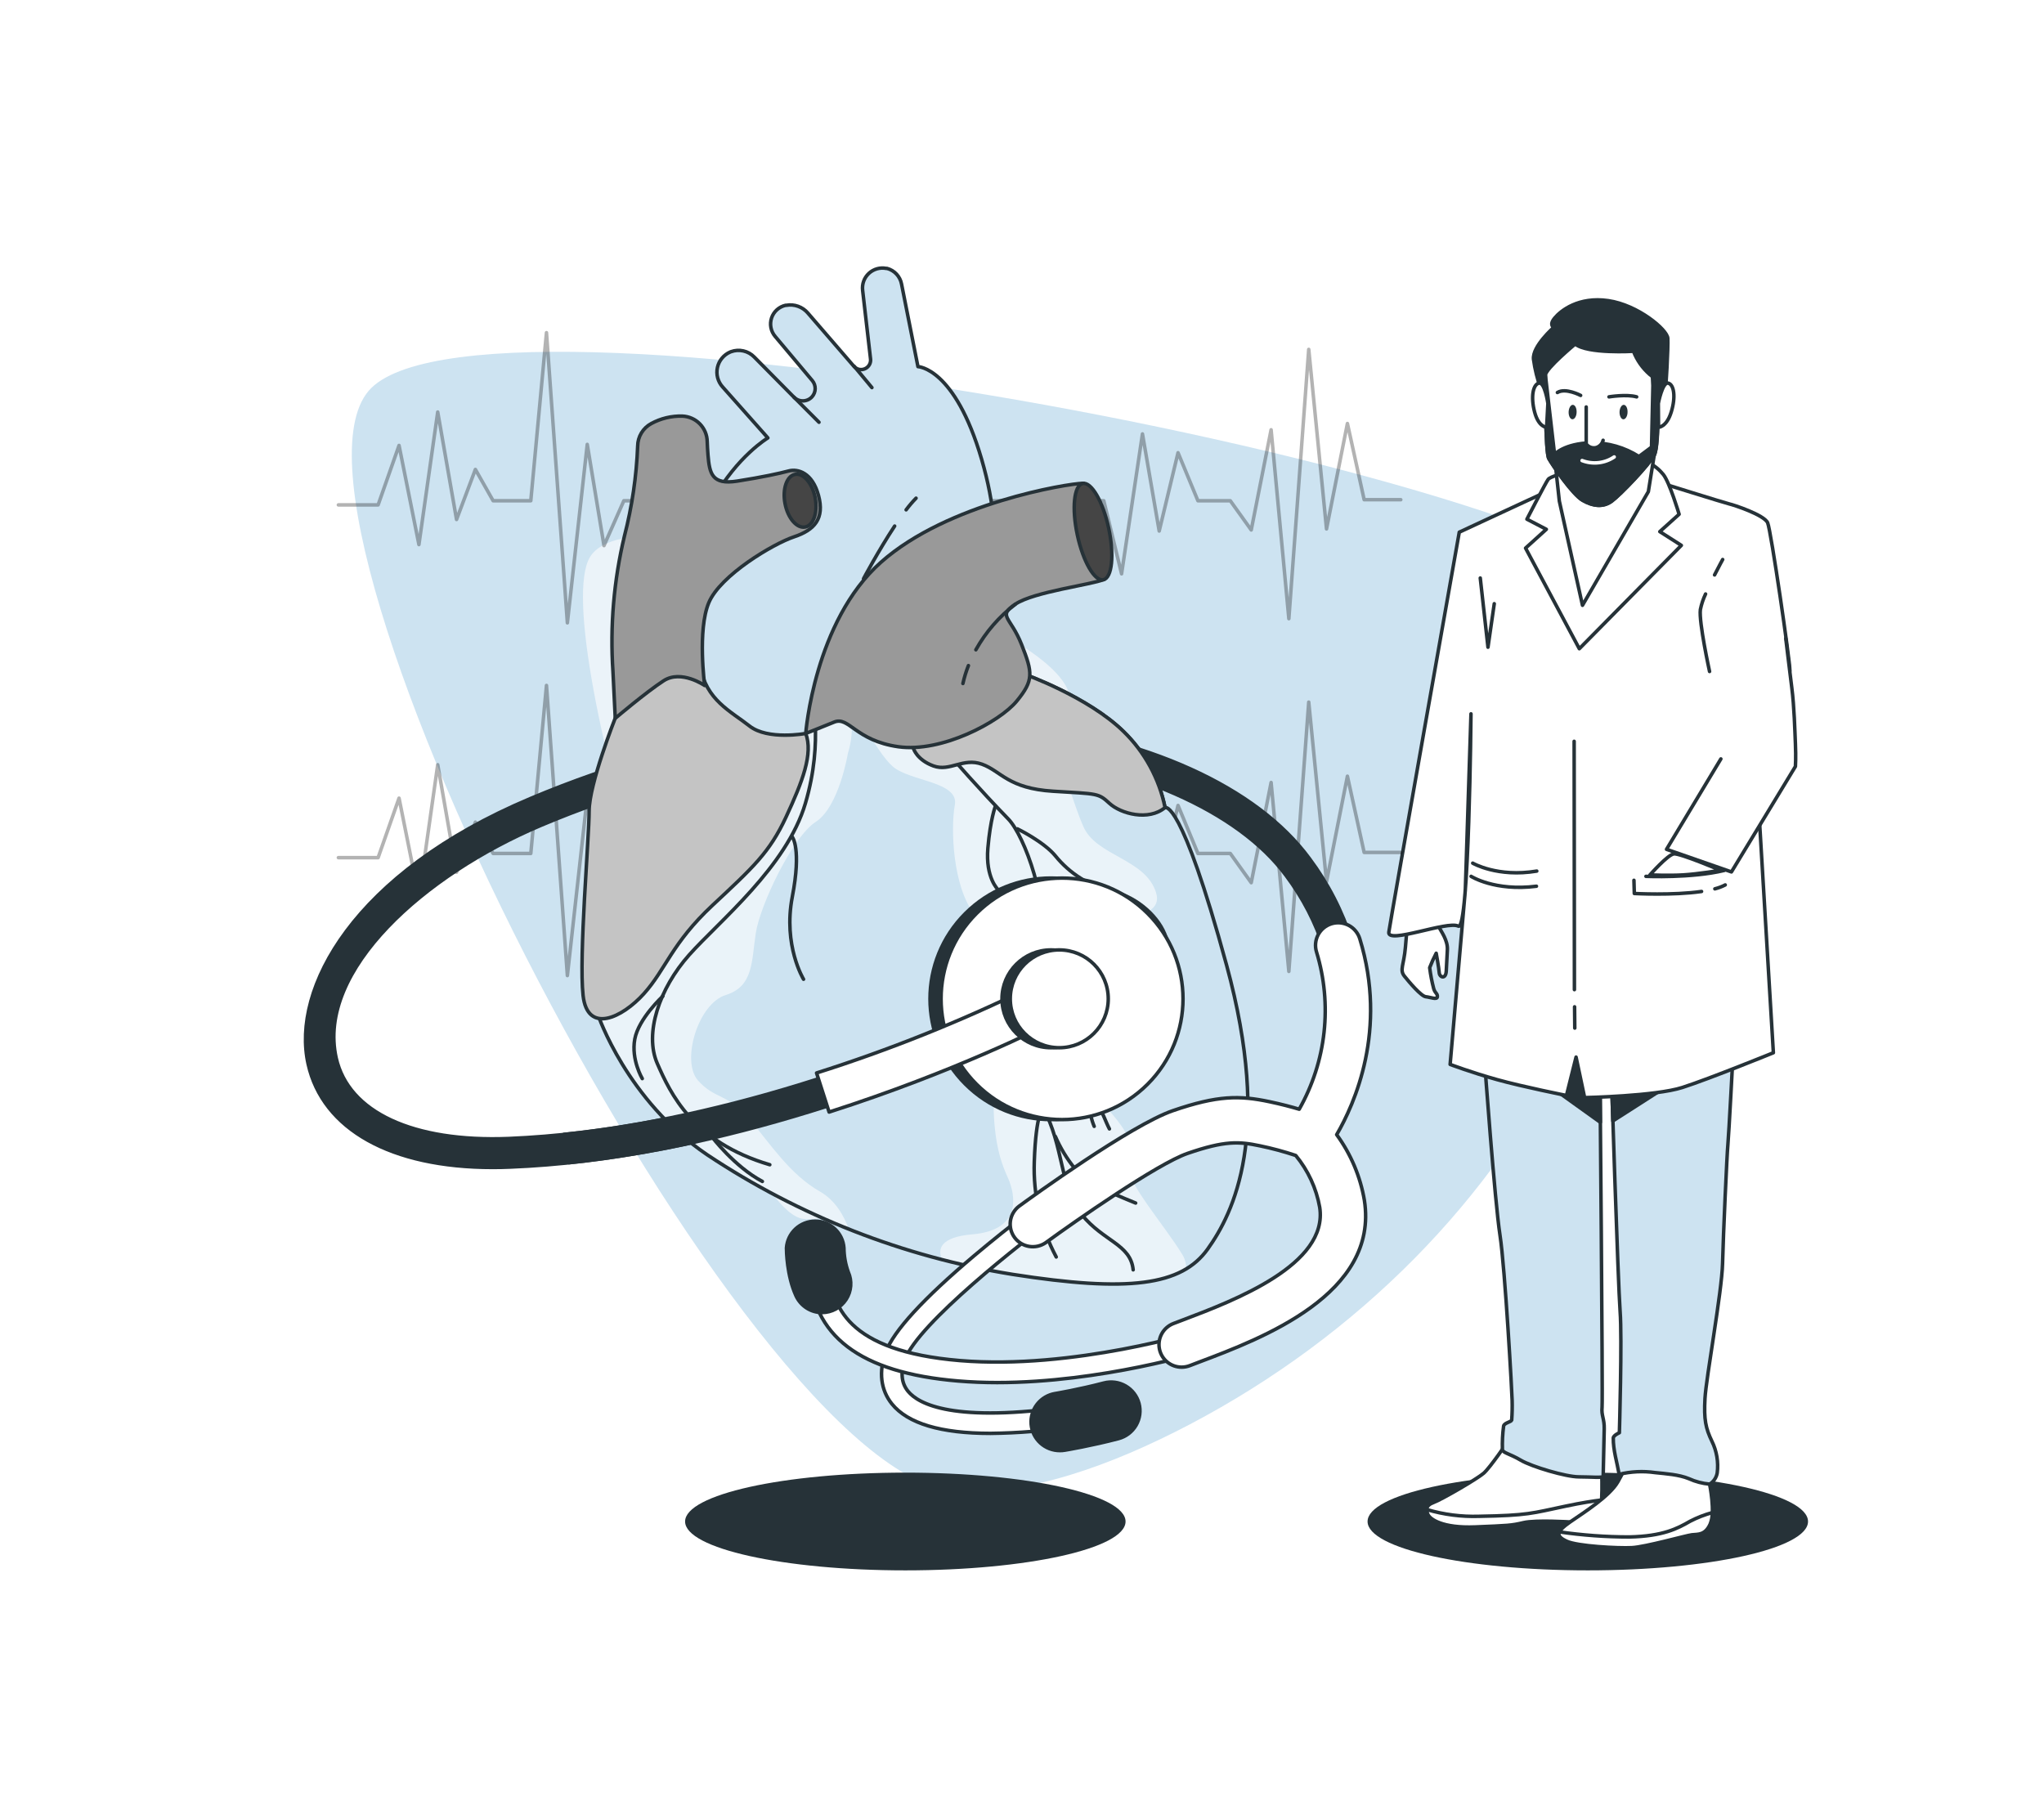
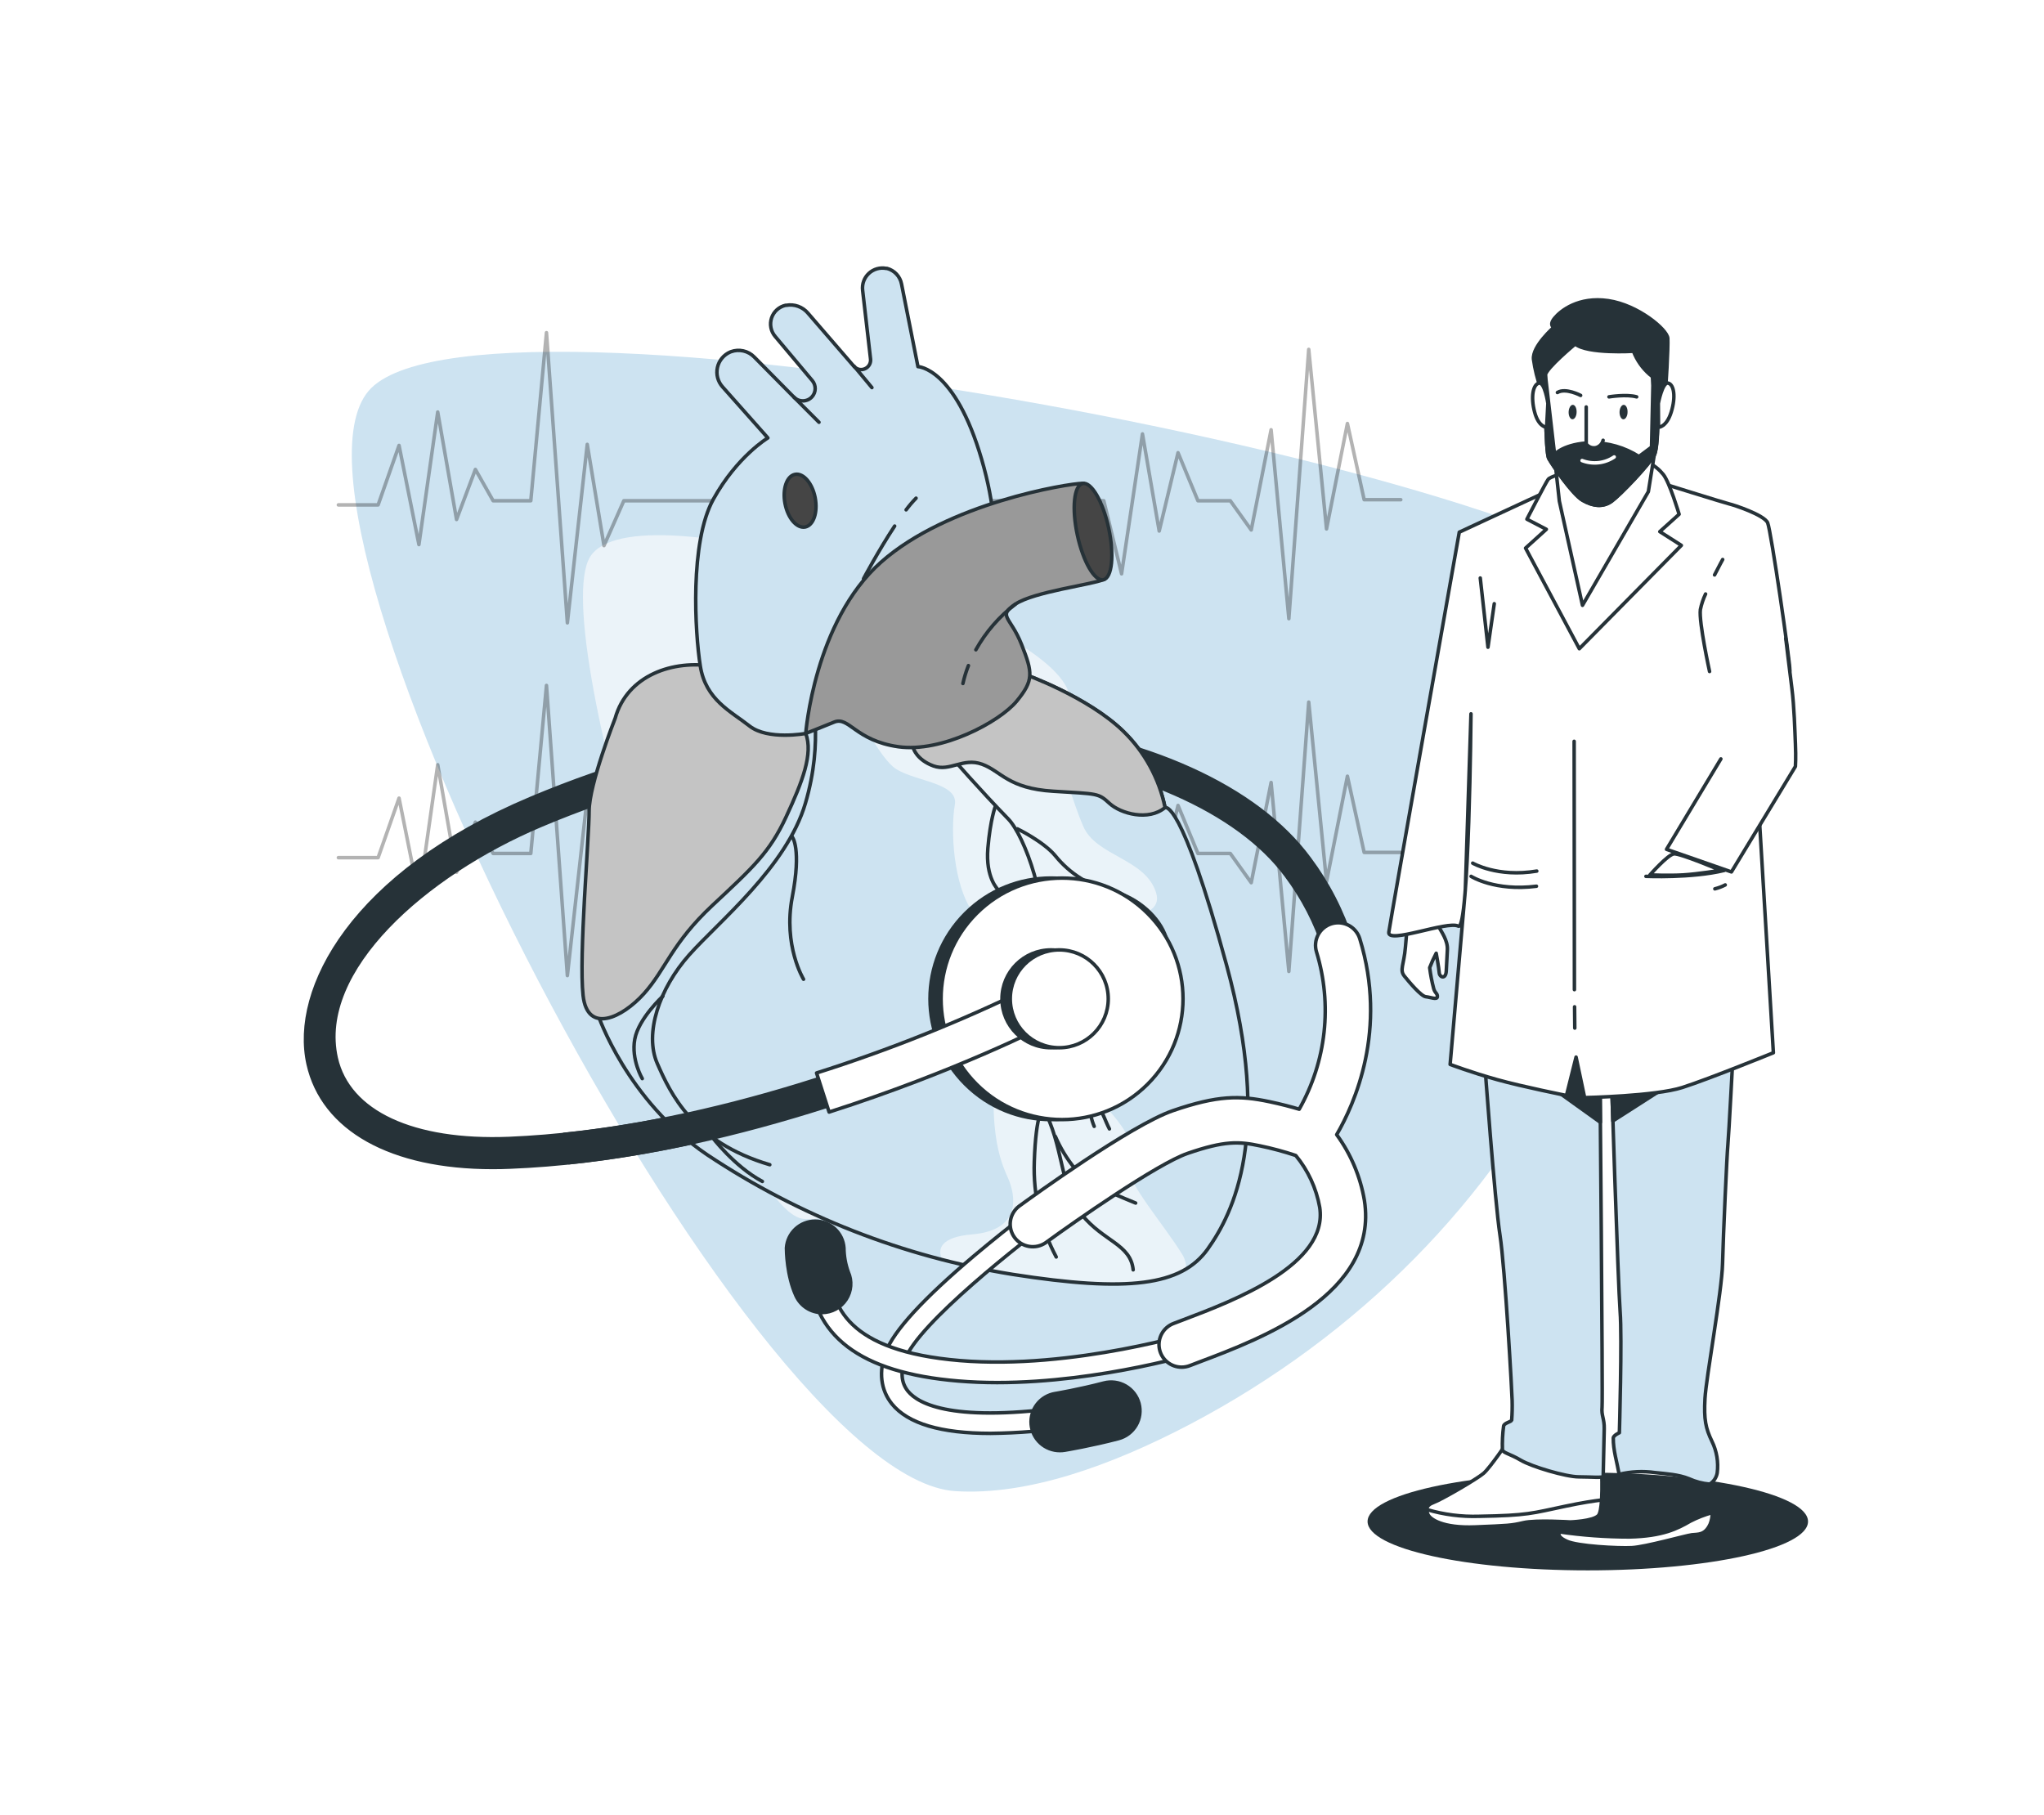
<svg xmlns="http://www.w3.org/2000/svg" width="581" height="516" viewBox="0 0 581 516" fill="none">
  <g filter="url(#filter0_f_548_22871)">
    <path d="M338.154 404.915C386.378 379.577 424.298 340.835 446.324 295.653C467.06 253.124 489.77 196.748 477.573 174.37C456.853 136.287 140.819 75.73 105.566 110.266C70.312 144.803 211.729 420.072 271.522 423.867C292.033 425.178 315.806 416.63 338.154 404.915Z" fill="#CDE3F1" />
  </g>
  <g opacity="0.7" filter="url(#filter1_f_548_22871)">
    <path d="M252.779 335.109C270.411 319.904 284.275 296.654 292.328 269.539C299.91 244.017 308.214 210.185 303.754 196.755C296.178 173.901 180.629 137.56 167.739 158.286C154.849 179.012 206.555 344.205 228.417 346.483C235.916 347.269 244.608 342.14 252.779 335.109Z" fill="#F8F9FC" />
  </g>
  <path d="M451.326 446.39C485.899 446.39 513.926 440.171 513.926 432.499C513.926 424.827 485.899 418.607 451.326 418.607C416.753 418.607 388.727 424.827 388.727 432.499C388.727 440.171 416.753 446.39 451.326 446.39Z" fill="#263238" />
-   <path d="M257.337 446.39C291.91 446.39 319.937 440.171 319.937 432.499C319.937 424.827 291.91 418.607 257.337 418.607C222.764 418.607 194.737 424.827 194.737 432.499C194.737 440.171 222.764 446.39 257.337 446.39Z" fill="#263238" />
  <path d="M411.682 209.037C411.682 209.037 408.525 219.436 407.409 221.963C405.052 227.945 402.224 233.937 401.745 240.348C401.339 248.048 399.92 264.201 399.487 269.264C399.054 274.326 397.771 275.688 399.187 277.461C400.603 279.234 403.976 283.204 405.284 283.331C406.591 283.457 408.523 284.298 408.57 283.317C408.616 282.336 407.962 282.429 407.537 281.07C407.017 279.099 406.63 277.096 406.379 275.073C406.917 273.67 407.536 272.299 408.234 270.968C408.234 270.968 409 275.161 409.095 276.497C409.19 277.834 410.965 278.484 411.096 276.027C411.227 273.571 411.274 272.58 411.412 269.958C411.549 267.337 409.708 264.855 408.964 263.456C408.22 262.057 407.61 261.188 407.629 260.692C407.648 260.196 412.175 243.175 412.849 237.14C413.523 231.106 414.087 226.213 414.633 225.114C415.18 224.015 418.348 213.938 418.348 213.938L411.682 209.037Z" fill="white" stroke="#263238" stroke-linecap="round" stroke-linejoin="round" />
  <path d="M428.665 409.646C428.665 409.646 423.591 417.168 421.717 418.789C419.843 420.41 409.705 426.301 407.437 427.116C405.169 427.932 405.342 429.352 405.928 430.57C406.514 431.788 409.935 434.407 419.334 434.024C428.733 433.64 429.559 433.621 433.048 432.815C436.536 432.009 446.338 432.613 446.338 432.613C446.338 432.613 452.873 432.402 454.343 430.781C455.814 429.16 455.247 417.571 455.247 417.571L428.665 409.646Z" fill="white" stroke="#263238" stroke-linecap="round" stroke-linejoin="round" />
  <path d="M455.247 426.387C453.018 426.655 449.664 427.154 445.003 428.142C435.393 430.167 434.326 430.781 420.43 431.02C415.404 431.184 410.383 430.536 405.564 429.102C405.559 429.62 405.684 430.131 405.929 430.589C406.515 431.807 409.936 434.426 419.335 434.042C428.733 433.659 429.56 433.639 433.048 432.824C436.537 432.009 446.339 432.632 446.339 432.632C446.339 432.632 452.874 432.421 454.344 430.8C454.853 430.215 455.113 428.44 455.247 426.387Z" fill="white" stroke="#263238" stroke-linecap="round" stroke-linejoin="round" />
-   <path d="M463.1 413.915C462.307 416.47 461.223 418.926 459.871 421.235C457.535 425.293 450.482 429.764 446.34 432.613C442.198 435.462 442.361 436.671 445.379 438.091C448.396 439.511 460.044 440.125 463.926 439.923C467.808 439.722 479.302 436.47 480.965 436.268C482.627 436.067 484.636 436.479 486.135 433.227C487.634 429.975 485.943 421.84 485.943 421.84C485.943 421.84 476.333 414.328 472.489 413.512C468.645 412.697 465.195 411.68 463.1 413.915Z" fill="white" stroke="#263238" stroke-linecap="round" stroke-linejoin="round" />
  <path d="M486.112 433.237C486.523 432.196 486.729 431.085 486.718 429.966C484.536 430.562 482.423 431.385 480.414 432.422C476.896 434.456 472.726 436.691 463.116 436.892C456.462 436.888 449.817 436.407 443.232 435.453C442.762 436.509 443.54 437.276 445.318 438.101C448.345 439.531 459.983 440.135 463.865 439.933C467.748 439.732 479.241 436.48 480.904 436.278C482.566 436.077 484.652 436.48 486.112 433.237Z" fill="white" stroke="#263238" stroke-linecap="round" stroke-linejoin="round" />
  <path d="M421.996 301.806C421.996 301.806 424.879 341.504 426.359 351.05C427.839 360.595 429.838 397.098 429.818 398.058C429.872 399.933 429.831 401.809 429.693 403.68C429.492 404.236 427.608 404.428 427.397 405.358C427.099 407.584 426.987 409.83 427.06 412.074C427.224 413.033 429.107 413.196 432.259 415.067C435.411 416.938 445.146 419.806 448.731 419.806C452.315 419.806 455.689 420.18 455.698 419.614C455.708 419.048 455.929 409.129 455.996 406.183C456.063 403.238 455.141 402.442 455.381 400.005C455.621 397.568 454.756 301.806 454.756 301.806L457.937 302.765C457.937 302.765 459.927 365.306 460.513 372.798C461.099 380.291 460.301 407.268 460.301 407.268C460.301 407.268 458.591 408.016 458.572 408.764C458.504 412.103 459.667 415.815 460.234 419.087C463.577 418.277 467.044 418.111 470.45 418.597C473.515 418.924 477.177 419.144 480.06 420.324C481.926 421.175 483.925 421.701 485.97 421.878C486.53 421.527 487.011 421.062 487.38 420.513C487.749 419.964 487.999 419.345 488.113 418.693C488.501 415.615 487.98 412.491 486.614 409.704C484.817 405.963 484.307 403.526 484.634 397.54C484.961 391.553 489.439 367.186 489.631 359.166C489.823 351.145 490.9 327.709 491.14 325.454C491.38 323.2 492.687 298.304 492.687 298.304L488.997 293.172L421.919 295.599L421.996 301.806Z" fill="#CDE3F1" stroke="#263238" stroke-linecap="round" stroke-linejoin="round" />
  <path d="M436.392 305.767L454.852 318.997H454.91C454.824 308.77 454.756 301.805 454.756 301.805L457.937 302.764C457.937 302.764 458.149 309.413 458.456 318.632L479.723 305.009L457.149 294.37L441.072 294.955L436.392 305.767Z" fill="#263238" stroke="#263238" stroke-linecap="round" stroke-linejoin="round" />
  <path d="M439.159 139.963L414.793 151.274C414.793 151.274 395.257 261.451 394.767 264.981C394.277 268.512 411.466 261.628 414.532 263.268C417.597 264.909 418.123 202.916 418.123 202.916L416.512 252.989L412.193 302.564C412.193 302.564 418.142 304.828 425.542 306.891C432.941 308.953 445.262 311.399 445.262 311.399L447.991 300.492L450.422 312.004C450.422 312.004 470.497 311.601 478.205 309.126C485.912 306.651 504.075 299.254 504.075 299.254L499.846 228.617L498.741 213.392L501.593 196.026C501.593 196.026 508.707 193.025 508.765 190.56C508.822 188.094 503.412 150.881 502.451 148.617C501.49 146.353 492.629 143.475 491.601 143.264C490.573 143.053 470.853 136.884 470.853 136.884C470.853 136.884 448.356 135.445 439.159 139.963Z" fill="white" stroke="#263238" stroke-linecap="round" stroke-linejoin="round" />
  <path d="M444.243 134.62C444.243 134.62 440.707 135.436 440.063 136.261C439.419 137.086 434.018 147.581 434.018 147.581L439.544 150.459L433.634 155.803L448.914 184.401L477.917 155.025L471.795 151.121L477.283 146.18C477.283 146.18 474.592 137.134 472.785 134.869C471.676 133.497 470.292 132.373 468.72 131.569L444.243 134.62Z" fill="white" stroke="#263238" stroke-linecap="round" stroke-linejoin="round" />
  <path d="M442.206 132.969L443.234 142.438L449.817 172.063L468.537 139.761L470.219 129.276L441.879 129.064L442.206 132.969Z" fill="white" stroke="#263238" stroke-linecap="round" stroke-linejoin="round" />
  <path d="M441.659 93.06C441.659 93.06 435.537 98.404 435.893 102.107C436.284 104.988 436.986 107.819 437.988 110.549L438.468 116.718L439.919 116.305L439.314 106.635L446.685 100.668L459.879 101.301C459.879 101.301 463.723 105.206 465.146 106.242C466.568 107.278 469.835 109.532 469.835 109.532L470.893 117.553L472.555 117.14C472.555 117.14 473.074 112.41 473.305 111.585C473.535 110.76 474.218 98.624 474.064 96.159C473.91 93.693 465.588 86.69 457.131 85.462C448.674 84.234 443.619 88.34 441.918 90.393C440.217 92.446 441.659 93.06 441.659 93.06Z" fill="#263238" stroke="#263238" stroke-linecap="round" stroke-linejoin="round" />
  <path d="M447.752 97.79C447.752 97.79 439.324 104.784 439.286 106.635C439.248 108.487 439.209 128.441 440.247 130.293C441.285 132.144 447.051 140.587 449.915 142.227C452.778 143.868 455.681 144.29 458.179 142.438C460.678 140.587 468.75 132.154 470.269 129.276C471.787 126.398 471.162 107.873 471.162 107.873C471.162 107.873 472.123 109.11 468.914 106.434C466.864 104.649 465.283 102.389 464.311 99.853C464.311 99.853 451.212 100.668 447.752 97.79Z" fill="white" stroke="#263238" stroke-linecap="round" stroke-linejoin="round" />
  <path d="M471.112 107.872C471.112 107.872 471.112 107.968 471.112 108.122C471.429 108.275 471.112 107.872 471.112 107.872Z" fill="white" stroke="#263238" stroke-linecap="round" stroke-linejoin="round" />
  <path d="M449.866 142.227C452.749 143.877 455.632 144.29 458.131 142.438C460.629 140.587 468.702 132.154 470.22 129.276C471.633 126.59 471.181 110.319 471.123 108.17C470.622 107.899 470.148 107.577 469.711 107.211L469.836 109.609L469.442 127.098L465.867 129.765C461.816 127.183 457.103 125.827 452.297 125.861C444.609 126.062 441.88 129.151 441.88 129.151L439.285 106.722C439.285 108.573 439.209 128.528 440.246 130.379C441.284 132.231 447.002 140.635 449.866 142.227Z" fill="#263238" stroke="#263238" stroke-linecap="round" stroke-linejoin="round" />
  <path d="M450.874 115.691V126.187C451.191 126.632 451.638 126.969 452.154 127.153C452.669 127.337 453.229 127.358 453.757 127.213C454.228 127.063 454.652 126.794 454.988 126.433C455.325 126.072 455.563 125.63 455.679 125.151" fill="white" />
  <path d="M450.874 115.691V126.187C451.191 126.632 451.638 126.969 452.154 127.153C452.669 127.337 453.229 127.358 453.757 127.213C454.228 127.063 454.652 126.794 454.988 126.433C455.325 126.072 455.563 125.63 455.679 125.151" stroke="#263238" stroke-linecap="round" stroke-linejoin="round" />
  <path d="M471.372 114.666C471.372 114.666 472.544 108.497 474.188 108.909C475.831 109.322 476.379 112.814 475.043 117.131C473.707 121.448 471.43 121.458 471.43 121.458L471.372 114.666Z" fill="white" stroke="#263238" stroke-linecap="round" stroke-linejoin="round" />
  <path d="M439.986 114.665C439.986 114.665 439.093 108.487 437.421 108.909C435.748 109.331 435.066 112.814 436.21 117.141C437.353 121.467 439.621 121.458 439.621 121.458L439.986 114.665Z" fill="white" stroke="#263238" stroke-linecap="round" stroke-linejoin="round" />
  <path d="M457.352 112.813C457.352 112.813 462.33 111.988 465.213 112.813" stroke="#263238" stroke-linecap="round" stroke-linejoin="round" />
  <path d="M449.288 112.401C449.288 112.401 444.992 110.137 442.686 111.576" stroke="#263238" stroke-linecap="round" stroke-linejoin="round" />
  <path d="M462.628 117.13C462.628 118.272 462.07 119.193 461.446 119.193C460.821 119.193 460.331 118.233 460.35 117.13C460.369 116.027 460.908 115.077 461.542 115.077C462.176 115.077 462.657 115.998 462.628 117.13Z" fill="#263238" />
  <path d="M448.146 117.13C448.146 118.262 447.598 119.183 446.964 119.183C446.33 119.183 445.849 118.224 445.878 117.13C445.907 116.036 446.426 115.077 447.06 115.077C447.694 115.077 448.175 115.998 448.146 117.13Z" fill="#263238" />
  <path d="M449.701 130.917C451.193 131.495 452.802 131.704 454.392 131.525C455.982 131.347 457.505 130.786 458.831 129.891" stroke="white" stroke-linecap="round" stroke-linejoin="round" />
  <path d="M420.76 164.308L422.951 183.974L424.738 171.608" stroke="#263238" stroke-linecap="round" stroke-linejoin="round" />
  <path d="M484.803 168.848C484.132 170.26 483.635 171.748 483.324 173.28C482.862 176.829 485.937 190.874 485.937 190.874" stroke="#263238" stroke-linecap="round" stroke-linejoin="round" />
  <path d="M489.666 159.045C489.666 159.045 488.609 160.964 487.359 163.429" stroke="#263238" stroke-linecap="round" stroke-linejoin="round" />
  <path d="M489.152 215.727L473.706 241.424L492.154 247.849L510.342 217.868C510.342 217.868 510.511 215.321 510.342 211.444C510.173 207.567 510.005 200.956 509.315 195.504C508.55 189.447 507.599 181.463 507.599 181.463" fill="white" />
  <path d="M489.152 215.727L473.706 241.424L492.154 247.849L510.342 217.868C510.342 217.868 510.511 215.321 510.342 211.444C510.173 207.567 510.005 200.956 509.315 195.504C508.55 189.447 507.599 181.463 507.599 181.463" stroke="#263238" stroke-linecap="round" stroke-linejoin="round" />
  <path d="M489.078 247.396C489.078 247.396 477.546 242.523 475.816 242.715C474.087 242.906 468.986 248.705 468.986 248.705C468.986 248.705 474.411 248.941 478.425 248.701C482.609 248.451 489.078 247.396 489.078 247.396Z" fill="white" stroke="#263238" stroke-linecap="round" stroke-linejoin="round" />
  <path d="M447.569 286.197L447.627 292.241" stroke="#263238" stroke-linecap="round" stroke-linejoin="round" />
  <path d="M447.444 210.725L447.521 281.314" stroke="#263238" stroke-linecap="round" stroke-linejoin="round" />
  <path d="M487.44 252.659C488.464 252.405 489.455 252.032 490.391 251.546" stroke="#263238" stroke-linecap="round" stroke-linejoin="round" />
-   <path d="M464.442 250.23L464.548 253.982C464.548 253.982 475.494 254.586 483.662 253.406" stroke="#263238" stroke-linecap="round" stroke-linejoin="round" />
  <path d="M467.854 249.109C467.854 249.109 480.827 249.675 490.11 247.43" stroke="#263238" stroke-linecap="round" stroke-linejoin="round" />
  <path d="M418.152 249.108C418.152 249.108 424.879 253.416 436.729 251.919" stroke="#263238" stroke-linecap="round" stroke-linejoin="round" />
  <path d="M418.612 245.357C418.612 245.357 425.676 249.483 436.823 247.612" stroke="#263238" stroke-linecap="round" stroke-linejoin="round" />
  <path opacity="0.3" d="M96.186 143.522H107.478L113.427 126.618L119.078 154.804L124.421 117.121L129.774 147.676L135.126 133.439L140.172 142.342H150.877L155.336 94.566L161.275 177.051L166.926 126.321L171.683 155.092L177.324 142.342H313.748L318.803 163.112L324.742 123.347L329.499 150.947L334.851 128.691L340.502 142.342H349.709L355.657 150.65L361.308 122.167L366.353 175.862L372.004 99.315L377.059 150.353L382.998 120.383L387.755 142.045H398.162" stroke="black" stroke-linecap="round" stroke-linejoin="round" />
  <path opacity="0.3" d="M96.186 243.794H107.478L113.427 226.88L119.078 255.066L124.421 217.383L129.774 247.938L135.126 233.701L140.172 242.604H150.877L155.336 194.838L161.275 277.313L166.926 226.583L171.683 255.363L177.324 242.604H313.748L318.803 263.374L324.742 223.609L329.499 251.209L334.851 228.952L340.502 242.604H349.709L355.657 250.912L361.308 222.429L366.353 276.133L372.004 199.577L377.059 250.615L382.998 220.644L387.755 242.307H398.162" stroke="black" stroke-linecap="round" stroke-linejoin="round" />
  <path d="M140.029 331.852C111.199 331.852 91.777 321.068 87.597 302.486C82.792 280.987 100.474 248.187 150.754 227.004C246.134 186.817 342.253 203.366 372.188 244.042C377.495 251.139 381.571 259.074 384.249 267.518L376.426 269.916C374.011 262.346 370.34 255.234 365.567 248.877C352.055 230.525 321.909 217.219 284.9 213.381C243.231 208.997 196.709 216.509 153.906 234.545C120.675 248.551 89.951 275.797 95.554 300.74C99.033 316.205 117.388 324.724 144.681 323.63C171.387 322.517 200.976 316.819 232.603 306.697L235.101 314.478C202.773 324.82 172.463 330.643 145.017 331.746C143.345 331.823 141.673 331.852 140.029 331.852Z" fill="#263238" stroke="#263238" stroke-linecap="round" stroke-linejoin="round" />
  <path d="M169.944 288.374C169.944 288.374 178.084 312.741 201.004 328.244C227.152 345.654 256.743 357.249 287.773 362.244C320.802 367.415 335.823 365.448 343.242 355.106C350.661 344.765 361.732 322.373 348.662 274.387C335.592 226.4 331.162 229.594 331.162 229.594C329.487 221.35 325.361 213.8 319.323 207.932C309.222 198.089 291.223 191.69 291.223 191.69C291.223 191.69 283.583 200.795 267.553 200.795C251.524 200.795 232.794 194.146 220.954 194.645C209.115 195.144 193.595 210.887 181.755 248.542C169.916 286.196 169.944 288.374 169.944 288.374Z" fill="#CDE3F1" />
  <path opacity="0.58" d="M321.303 332.648C322.523 329.606 323.129 327.179 319.477 321.135C315.825 315.091 303.659 304.73 302.438 295.012C301.218 285.294 300.612 278.003 304.879 283.5C309.146 288.997 323.744 314.477 325.57 298.687C327.396 282.896 310.962 267.095 309.742 263.45C308.522 259.804 331.653 263.45 328.606 253.731C325.56 244.013 311.568 243.409 307.916 234.899C304.264 226.39 304.264 222.14 300.612 219.713C297.874 217.89 270.754 204.056 253.927 199.566C251.323 199.163 248.709 198.693 246.133 198.204C244.647 198.025 243.142 198.303 241.818 199C241.818 199 248.891 213.63 253.764 217.88C258.636 222.13 272.628 222.13 271.408 228.817C270.187 235.504 270.802 251.899 276.885 259.794C282.968 267.69 290.272 258.586 284.794 289.534C279.317 320.483 284.794 330.844 286.62 335.094C288.446 339.344 290.878 349.676 276.28 350.885C267.227 351.643 266.353 355.192 267.871 358.07C274.377 359.759 281.027 361.16 287.773 362.215C313.567 366.254 328.385 365.937 337.169 360.689C337.207 359.149 336.768 357.634 335.91 356.353C331.038 348.439 320.092 335.679 321.303 332.648Z" fill="white" />
-   <path opacity="0.58" d="M207.51 220.874C206.732 227.906 190.827 244.503 179.583 255.411C169.944 286.455 169.944 288.374 169.944 288.374C169.944 288.374 178.084 312.742 201.004 328.245C213.632 336.691 227.127 343.766 241.26 349.35C239.915 345.638 237.464 341.215 233.092 338.721C224.568 333.857 219.09 325.357 213.007 318.066C206.924 310.775 203.272 312.598 198.4 307.129C193.527 301.661 198.4 285.266 206.318 282.829C214.237 280.392 213.612 273.111 214.833 265.215C216.053 257.32 225.221 237.922 231.871 233.624C238.521 229.326 241.001 214.187 241.001 214.187C243.182 207.117 242.125 200.507 238.224 196.622C231.766 195.384 225.798 194.396 220.974 194.597C212.498 195.048 208.73 209.938 207.51 220.874Z" fill="white" />
  <path d="M169.944 288.374C169.944 288.374 178.084 312.741 201.004 328.244C227.152 345.654 256.743 357.249 287.773 362.244C320.802 367.415 335.823 365.448 343.242 355.106C350.661 344.765 361.732 322.373 348.662 274.387C335.592 226.4 331.162 229.594 331.162 229.594C329.487 221.35 325.361 213.8 319.323 207.932C309.222 198.089 291.223 191.69 291.223 191.69C291.223 191.69 283.583 200.795 267.553 200.795C251.524 200.795 232.794 194.146 220.954 194.645C209.115 195.144 193.595 210.887 181.755 248.542C169.916 286.196 169.944 288.374 169.944 288.374Z" stroke="#263238" stroke-linecap="round" stroke-linejoin="round" />
  <path d="M270.543 215.319C270.543 215.319 278.394 224.366 286.63 232.837C291.089 237.423 298.7 257.291 295.769 271.163C292.838 285.035 290.647 304.386 296.5 314.967C302.352 325.549 301.257 337.598 307.474 345.263C313.692 352.929 321.37 353.658 322.101 360.958" stroke="#263238" stroke-linecap="round" stroke-linejoin="round" />
  <path d="M289.187 235.61C289.187 235.61 296.625 239.208 299.988 243.285C304.072 248.337 309.732 251.88 316.066 253.349C323.504 255.028 329.741 261.024 331.442 266.521" stroke="#263238" stroke-linecap="round" stroke-linejoin="round" />
  <path d="M321.341 296.701C321.101 294.542 317.497 287.107 311.981 282.809C306.465 278.511 305.744 273.216 303.822 270.117C301.9 267.018 296.384 266.52 296.384 266.52" stroke="#263238" stroke-linecap="round" stroke-linejoin="round" />
  <path d="M292.791 295.263C292.791 295.263 293.512 298.62 302.632 304.127C311.752 309.634 313.203 316.819 315.346 320.897" stroke="#263238" stroke-linecap="round" stroke-linejoin="round" />
  <path d="M308.387 309.154C308.387 309.154 309.588 316.829 311.02 320.177" stroke="#263238" stroke-linecap="round" stroke-linejoin="round" />
  <path d="M296.5 314.968C296.5 314.968 294.472 316.1 293.992 330.231C293.657 339.645 295.808 348.982 300.229 357.304" stroke="#263238" stroke-linecap="round" stroke-linejoin="round" />
  <path d="M299.987 323.045C301.399 326.318 303.255 329.381 305.503 332.149C309.347 336.946 320.62 341.014 322.801 341.973" stroke="#263238" stroke-linecap="round" stroke-linejoin="round" />
  <path d="M282.949 229.153C282.949 229.153 281.507 232.751 280.796 241.136C280.085 249.52 283.679 252.868 283.679 252.868" stroke="#263238" stroke-linecap="round" stroke-linejoin="round" />
  <path d="M230.537 196.948C230.537 196.948 234.266 210.254 228.932 228.348C223.598 246.441 204.417 261.868 195.893 271.442C187.369 281.016 183.102 293.795 186.831 302.304C190.559 310.814 196.959 324.657 218.813 331.085" stroke="#263238" stroke-linecap="round" stroke-linejoin="round" />
  <path d="M225.204 237.922C225.204 237.922 227.866 241.117 225.204 254.95C222.542 268.784 228.404 278.359 228.404 278.359" stroke="#263238" stroke-linecap="round" stroke-linejoin="round" />
  <path d="M188.426 283.156C188.426 283.156 181.497 289.536 180.431 295.388C179.364 301.24 182.564 306.603 182.564 306.603" stroke="#263238" stroke-linecap="round" stroke-linejoin="round" />
  <path d="M202.283 323.055C202.283 323.055 208.683 331.574 216.698 335.833" stroke="#263238" stroke-linecap="round" stroke-linejoin="round" />
  <path d="M331.162 229.547C329.487 221.302 325.361 213.753 319.323 207.884C309.222 198.041 291.223 191.643 291.223 191.643C291.223 191.643 283.583 200.747 267.553 200.747C265.689 200.747 263.786 200.651 261.874 200.497C259.173 204.335 257.924 208.575 259.663 212.806C259.663 212.806 260.624 216.01 265.333 217.727C270.042 219.445 273.713 215.271 279.143 217.238C284.573 219.205 286.533 224.126 299.324 224.913C312.115 225.7 312.153 225.412 315.354 228.357C318.554 231.302 326.472 233.48 331.162 229.547Z" fill="#C4C4C4" stroke="#263238" stroke-linecap="round" stroke-linejoin="round" />
  <path d="M174.856 204.182C174.856 204.182 167.457 222.899 167.457 230.526C167.457 238.153 164.506 271.874 165.737 282.955C166.967 294.035 176.826 289.353 183.035 282.456C189.243 275.558 190.924 268.181 202.504 257.359C214.085 246.538 218.745 242.326 223.425 232.253C228.106 222.18 231.181 214.265 229.028 208.49C226.875 202.714 214.546 191.394 202.966 189.427C191.386 187.461 178.306 191.864 174.856 204.182Z" fill="#C4C4C4" stroke="#263238" stroke-linecap="round" stroke-linejoin="round" />
  <path d="M229.028 208.489C229.028 208.489 218.264 210.494 213.027 206.359C207.789 202.224 200.592 198.953 199.064 189.369C197.536 179.785 196.017 154.094 202.773 141.9C209.529 129.707 218.264 124.478 218.264 124.478L205.397 109.983C204.729 109.245 204.247 108.359 203.992 107.398C203.736 106.437 203.714 105.429 203.928 104.458C204.141 103.486 204.583 102.58 205.218 101.814C205.853 101.048 206.662 100.444 207.578 100.053L207.77 99.977C208.902 99.564 210.129 99.486 211.304 99.753C212.479 100.02 213.551 100.621 214.392 101.483L225.683 112.909C226.019 113.249 226.421 113.517 226.864 113.697C227.307 113.877 227.782 113.965 228.26 113.956C228.738 113.947 229.21 113.841 229.646 113.645C230.082 113.448 230.473 113.165 230.796 112.813C231.368 112.183 231.694 111.369 231.711 110.519C231.729 109.669 231.438 108.841 230.892 108.189L220.321 95.612C219.717 94.897 219.308 94.039 219.132 93.121C218.956 92.203 219.02 91.255 219.317 90.369C219.615 89.482 220.135 88.687 220.83 88.059C221.524 87.432 222.368 86.993 223.281 86.786H223.492C224.624 86.582 225.79 86.681 226.872 87.072C227.953 87.463 228.913 88.132 229.652 89.011L242.722 104.131C243.129 104.6 243.687 104.914 244.301 105.019C244.914 105.124 245.545 105.013 246.085 104.706C246.551 104.448 246.929 104.057 247.172 103.584C247.415 103.111 247.512 102.577 247.45 102.049L245.201 82.545C245.092 81.657 245.194 80.755 245.501 79.914C245.808 79.073 246.311 78.317 246.967 77.708C247.624 77.098 248.416 76.653 249.278 76.408C250.141 76.163 251.049 76.126 251.928 76.3H252.149C253.177 76.578 254.106 77.138 254.832 77.916C255.557 78.694 256.049 79.66 256.253 80.703L260.923 104.217C260.923 104.217 271.389 104.438 279.029 130.57C286.669 156.703 280.557 171.727 279.682 175.861C278.808 179.996 250.852 192.631 241.722 198.943C237.324 201.898 233.087 205.085 229.028 208.489Z" fill="#CDE3F1" stroke="#263238" stroke-linecap="round" stroke-linejoin="round" />
-   <path d="M185.1 120.411C183.951 121.032 182.989 121.948 182.313 123.065C181.638 124.181 181.273 125.457 181.256 126.762C180.92 135.403 179.661 143.983 177.499 152.357C174.473 164.966 173.372 177.958 174.231 190.894C174.452 195.691 174.885 204.181 174.885 204.181C174.885 204.181 183.61 196.775 188.627 193.513C193.643 190.252 200.303 194.866 200.303 194.866C200.303 194.866 198.199 179.142 201.466 171.333C204.733 163.524 219.792 154.573 225.683 152.607C231.574 150.64 234.409 147.388 232.66 140.855C230.911 134.321 226.769 133.18 224.155 133.88C221.541 134.58 216.736 135.626 209.538 136.758C202.34 137.89 201.687 134.58 201.245 129.362C201.13 127.942 201.062 126.637 201.024 125.524C200.996 123.646 200.25 121.85 198.939 120.503C197.627 119.157 195.85 118.362 193.97 118.281C190.877 118.196 187.816 118.931 185.1 120.411Z" fill="#999999" stroke="#263238" stroke-linecap="round" stroke-linejoin="round" />
  <path d="M228.858 149.807C231.225 149.356 232.502 145.641 231.712 141.508C230.922 137.376 228.362 134.392 225.995 134.843C223.629 135.294 222.351 139.01 223.141 143.142C223.931 147.274 226.491 150.259 228.858 149.807Z" fill="#454545" stroke="#263238" stroke-linecap="round" stroke-linejoin="round" />
  <path d="M225.693 112.909L232.795 120.028" stroke="#263238" stroke-linecap="round" stroke-linejoin="round" />
  <path d="M242.781 104.093L247.836 110.175" stroke="#263238" stroke-linecap="round" stroke-linejoin="round" />
  <path d="M229.028 208.488C229.028 208.488 231.45 176.657 250.411 159.82C269.371 142.984 303.525 137.458 307.744 137.391C309.147 137.391 311.386 141.631 311.386 148.279C311.386 154.928 316.777 163.36 313.625 164.761C310.473 166.162 293.867 168.215 288.639 171.716C283.411 175.218 287.236 175.218 290.388 183.228C293.54 191.239 293.896 193.369 288.985 199.317C284.075 205.265 267.603 214.014 255.35 212.268C243.097 210.522 241.329 203.519 237.091 205.265C232.853 207.011 229.028 208.488 229.028 208.488Z" fill="#999999" stroke="#263238" stroke-linecap="round" stroke-linejoin="round" />
  <path d="M315.143 150.161C316.767 157.721 316.104 164.273 313.625 164.801C311.145 165.328 307.859 159.63 306.234 152.07C304.61 144.51 305.273 137.958 307.743 137.43C310.213 136.903 313.519 142.601 315.143 150.161Z" fill="#454545" stroke="#263238" stroke-linecap="round" stroke-linejoin="round" />
  <path d="M275.272 189.196C274.618 190.851 274.094 192.554 273.705 194.29" stroke="#263238" stroke-linecap="round" stroke-linejoin="round" />
  <path d="M288.609 171.755C284.016 175.256 280.195 179.665 277.385 184.706" stroke="#263238" stroke-linecap="round" stroke-linejoin="round" />
  <path d="M257.561 144.922C258.427 143.757 259.371 142.651 260.386 141.612" stroke="#263238" stroke-linecap="round" stroke-linejoin="round" />
  <path d="M245.462 164.493C245.462 164.493 249.729 156.464 254.303 149.537" stroke="#263238" stroke-linecap="round" stroke-linejoin="round" />
  <path d="M281.536 407.449C267.429 407.449 258.05 404.648 253.533 399.084C250.342 395.141 249.689 389.903 251.784 384.329C254.004 378.352 262.451 369.142 276.885 356.958C287.456 348.056 297.499 340.649 297.604 340.649L301.054 345.35C290.157 353.303 261.048 376.184 257.262 386.382C255.907 390.046 256.176 393.097 258.078 395.448C261.058 399.122 271.042 404.581 304.408 399.745L305.244 405.502C297.398 406.712 289.475 407.363 281.536 407.449Z" fill="white" stroke="#263238" stroke-linecap="round" stroke-linejoin="round" />
  <path d="M283.45 393.01C279.75 393.01 276.041 392.866 272.36 392.559C244.433 390.237 230.575 379.694 229.989 360.325L235.832 360.143C236.159 371.127 240.637 384.069 272.84 386.755C305.044 389.441 340.937 378.351 341.293 378.236L343.032 383.81C341.687 384.232 313.135 393.01 283.45 393.01Z" fill="white" stroke="#263238" stroke-linecap="round" stroke-linejoin="round" />
  <path d="M301.287 412.342C299.228 412.35 297.242 411.584 295.725 410.196C294.208 408.807 293.271 406.899 293.101 404.851C292.931 402.804 293.541 400.767 294.809 399.149C296.077 397.53 297.91 396.448 299.941 396.119C300.008 396.119 306.764 394.968 313.751 393.135C315.85 392.581 318.083 392.881 319.96 393.971C321.837 395.06 323.204 396.849 323.76 398.944C324.315 401.04 324.014 403.269 322.923 405.143C321.832 407.017 320.04 408.381 317.941 408.936C310.205 410.97 302.968 412.179 302.67 412.227C302.213 412.304 301.75 412.342 301.287 412.342Z" fill="#263238" stroke="#263238" stroke-linecap="round" stroke-linejoin="round" />
  <path d="M233.699 373.113C232.127 373.113 230.589 372.66 229.268 371.81C227.947 370.959 226.9 369.746 226.251 368.317C223.628 362.561 223.551 355.529 223.551 354.742C223.693 352.676 224.615 350.741 226.131 349.327C227.648 347.914 229.645 347.128 231.719 347.128C233.794 347.128 235.791 347.914 237.307 349.327C238.823 350.741 239.746 352.676 239.888 354.742C239.908 357.078 240.324 359.394 241.118 361.592C241.672 362.834 241.908 364.196 241.802 365.552C241.697 366.909 241.255 368.217 240.516 369.36C239.776 370.503 238.763 371.444 237.568 372.098C236.373 372.751 235.033 373.097 233.67 373.104L233.699 373.113Z" fill="#263238" stroke="#263238" stroke-linecap="round" stroke-linejoin="round" />
  <path d="M379.944 322.536C385.018 313.825 394.493 292.748 386.508 266.827C386.005 265.199 384.876 263.838 383.369 263.042C381.861 262.246 380.099 262.08 378.469 262.581C376.839 263.083 375.475 264.21 374.678 265.715C373.88 267.22 373.714 268.979 374.216 270.606C376.471 278.001 377.198 285.775 376.352 293.459C375.506 301.142 373.106 308.573 369.296 315.303C367.038 314.631 364.126 313.854 360.781 313.154C352.392 311.388 346.155 311.321 333.383 315.715C321.419 319.84 292.858 340.543 289.638 342.893C288.313 343.916 287.44 345.415 287.205 347.07C286.97 348.725 287.391 350.407 288.379 351.757C289.367 353.107 290.844 354.019 292.495 354.299C294.147 354.578 295.842 354.204 297.221 353.254C305.533 347.191 328.982 330.806 337.583 327.851C348.096 324.234 352.094 324.445 358.139 325.712C361.582 326.427 364.98 327.343 368.316 328.455C371.812 332.696 374.155 337.764 375.12 343.172C377.666 359.481 350.768 369.698 336.324 375.166L333.575 376.212C332.17 376.748 330.997 377.759 330.261 379.069C329.525 380.379 329.272 381.906 329.548 383.383C329.824 384.86 330.609 386.193 331.768 387.151C332.928 388.109 334.387 388.631 335.891 388.626C336.68 388.622 337.462 388.476 338.198 388.194L340.879 387.168C358.735 380.452 391.966 367.837 387.824 341.205C386.681 334.457 383.983 328.066 379.944 322.536Z" fill="white" stroke="#263238" stroke-linecap="round" stroke-linejoin="round" />
  <path d="M160.269 322.46L161.739 330.509C184.62 328.11 209.222 322.728 235.131 314.44L232.632 306.659C207.021 314.862 182.756 320.148 160.269 322.46Z" fill="#263238" stroke="#263238" stroke-linecap="round" stroke-linejoin="round" />
  <path d="M323.05 308.192C336.478 294.787 336.478 273.053 323.05 259.648C309.622 246.243 287.851 246.243 274.423 259.648C260.995 273.053 260.995 294.787 274.423 308.192C287.851 321.597 309.622 321.597 323.05 308.192Z" fill="#263238" stroke="#263238" stroke-linecap="round" stroke-linejoin="round" />
  <path d="M326.196 308.198C339.624 294.793 339.624 273.059 326.196 259.654C312.768 246.249 290.997 246.249 277.569 259.654C264.14 273.059 264.14 294.793 277.569 308.198C290.997 321.603 312.768 321.603 326.196 308.198Z" fill="white" stroke="#263238" stroke-linecap="round" stroke-linejoin="round" />
  <path d="M235.668 316.11L232.103 305C252.744 298.457 272.874 290.402 292.329 280.901L297.681 291.253C296.634 291.809 271.629 304.597 235.668 316.11Z" fill="white" stroke="#263238" stroke-linecap="round" stroke-linejoin="round" />
  <path d="M298.739 297.823C306.43 297.823 312.664 291.6 312.664 283.922C312.664 276.245 306.43 270.021 298.739 270.021C291.049 270.021 284.814 276.245 284.814 283.922C284.814 291.6 291.049 297.823 298.739 297.823Z" fill="#263238" stroke="#263238" stroke-linecap="round" stroke-linejoin="round" />
  <path d="M301.093 297.823C308.783 297.823 315.018 291.6 315.018 283.922C315.018 276.245 308.783 270.021 301.093 270.021C293.402 270.021 287.168 276.245 287.168 283.922C287.168 291.6 293.402 297.823 301.093 297.823Z" fill="white" stroke="#263238" stroke-linecap="round" stroke-linejoin="round" />
  <defs>
    <filter id="filter0_f_548_22871" x="0" y="0" width="581" height="524" filterUnits="userSpaceOnUse" color-interpolation-filters="sRGB">
      <feFlood flood-opacity="0" result="BackgroundImageFix" />
      <feBlend mode="normal" in="SourceGraphic" in2="BackgroundImageFix" result="shape" />
      <feGaussianBlur stdDeviation="50" result="effect1_foregroundBlur_548_22871" />
    </filter>
    <filter id="filter1_f_548_22871" x="65.704" y="52.125" width="339.303" height="394.438" filterUnits="userSpaceOnUse" color-interpolation-filters="sRGB">
      <feFlood flood-opacity="0" result="BackgroundImageFix" />
      <feBlend mode="normal" in="SourceGraphic" in2="BackgroundImageFix" result="shape" />
      <feGaussianBlur stdDeviation="50" result="effect1_foregroundBlur_548_22871" />
    </filter>
  </defs>
</svg>